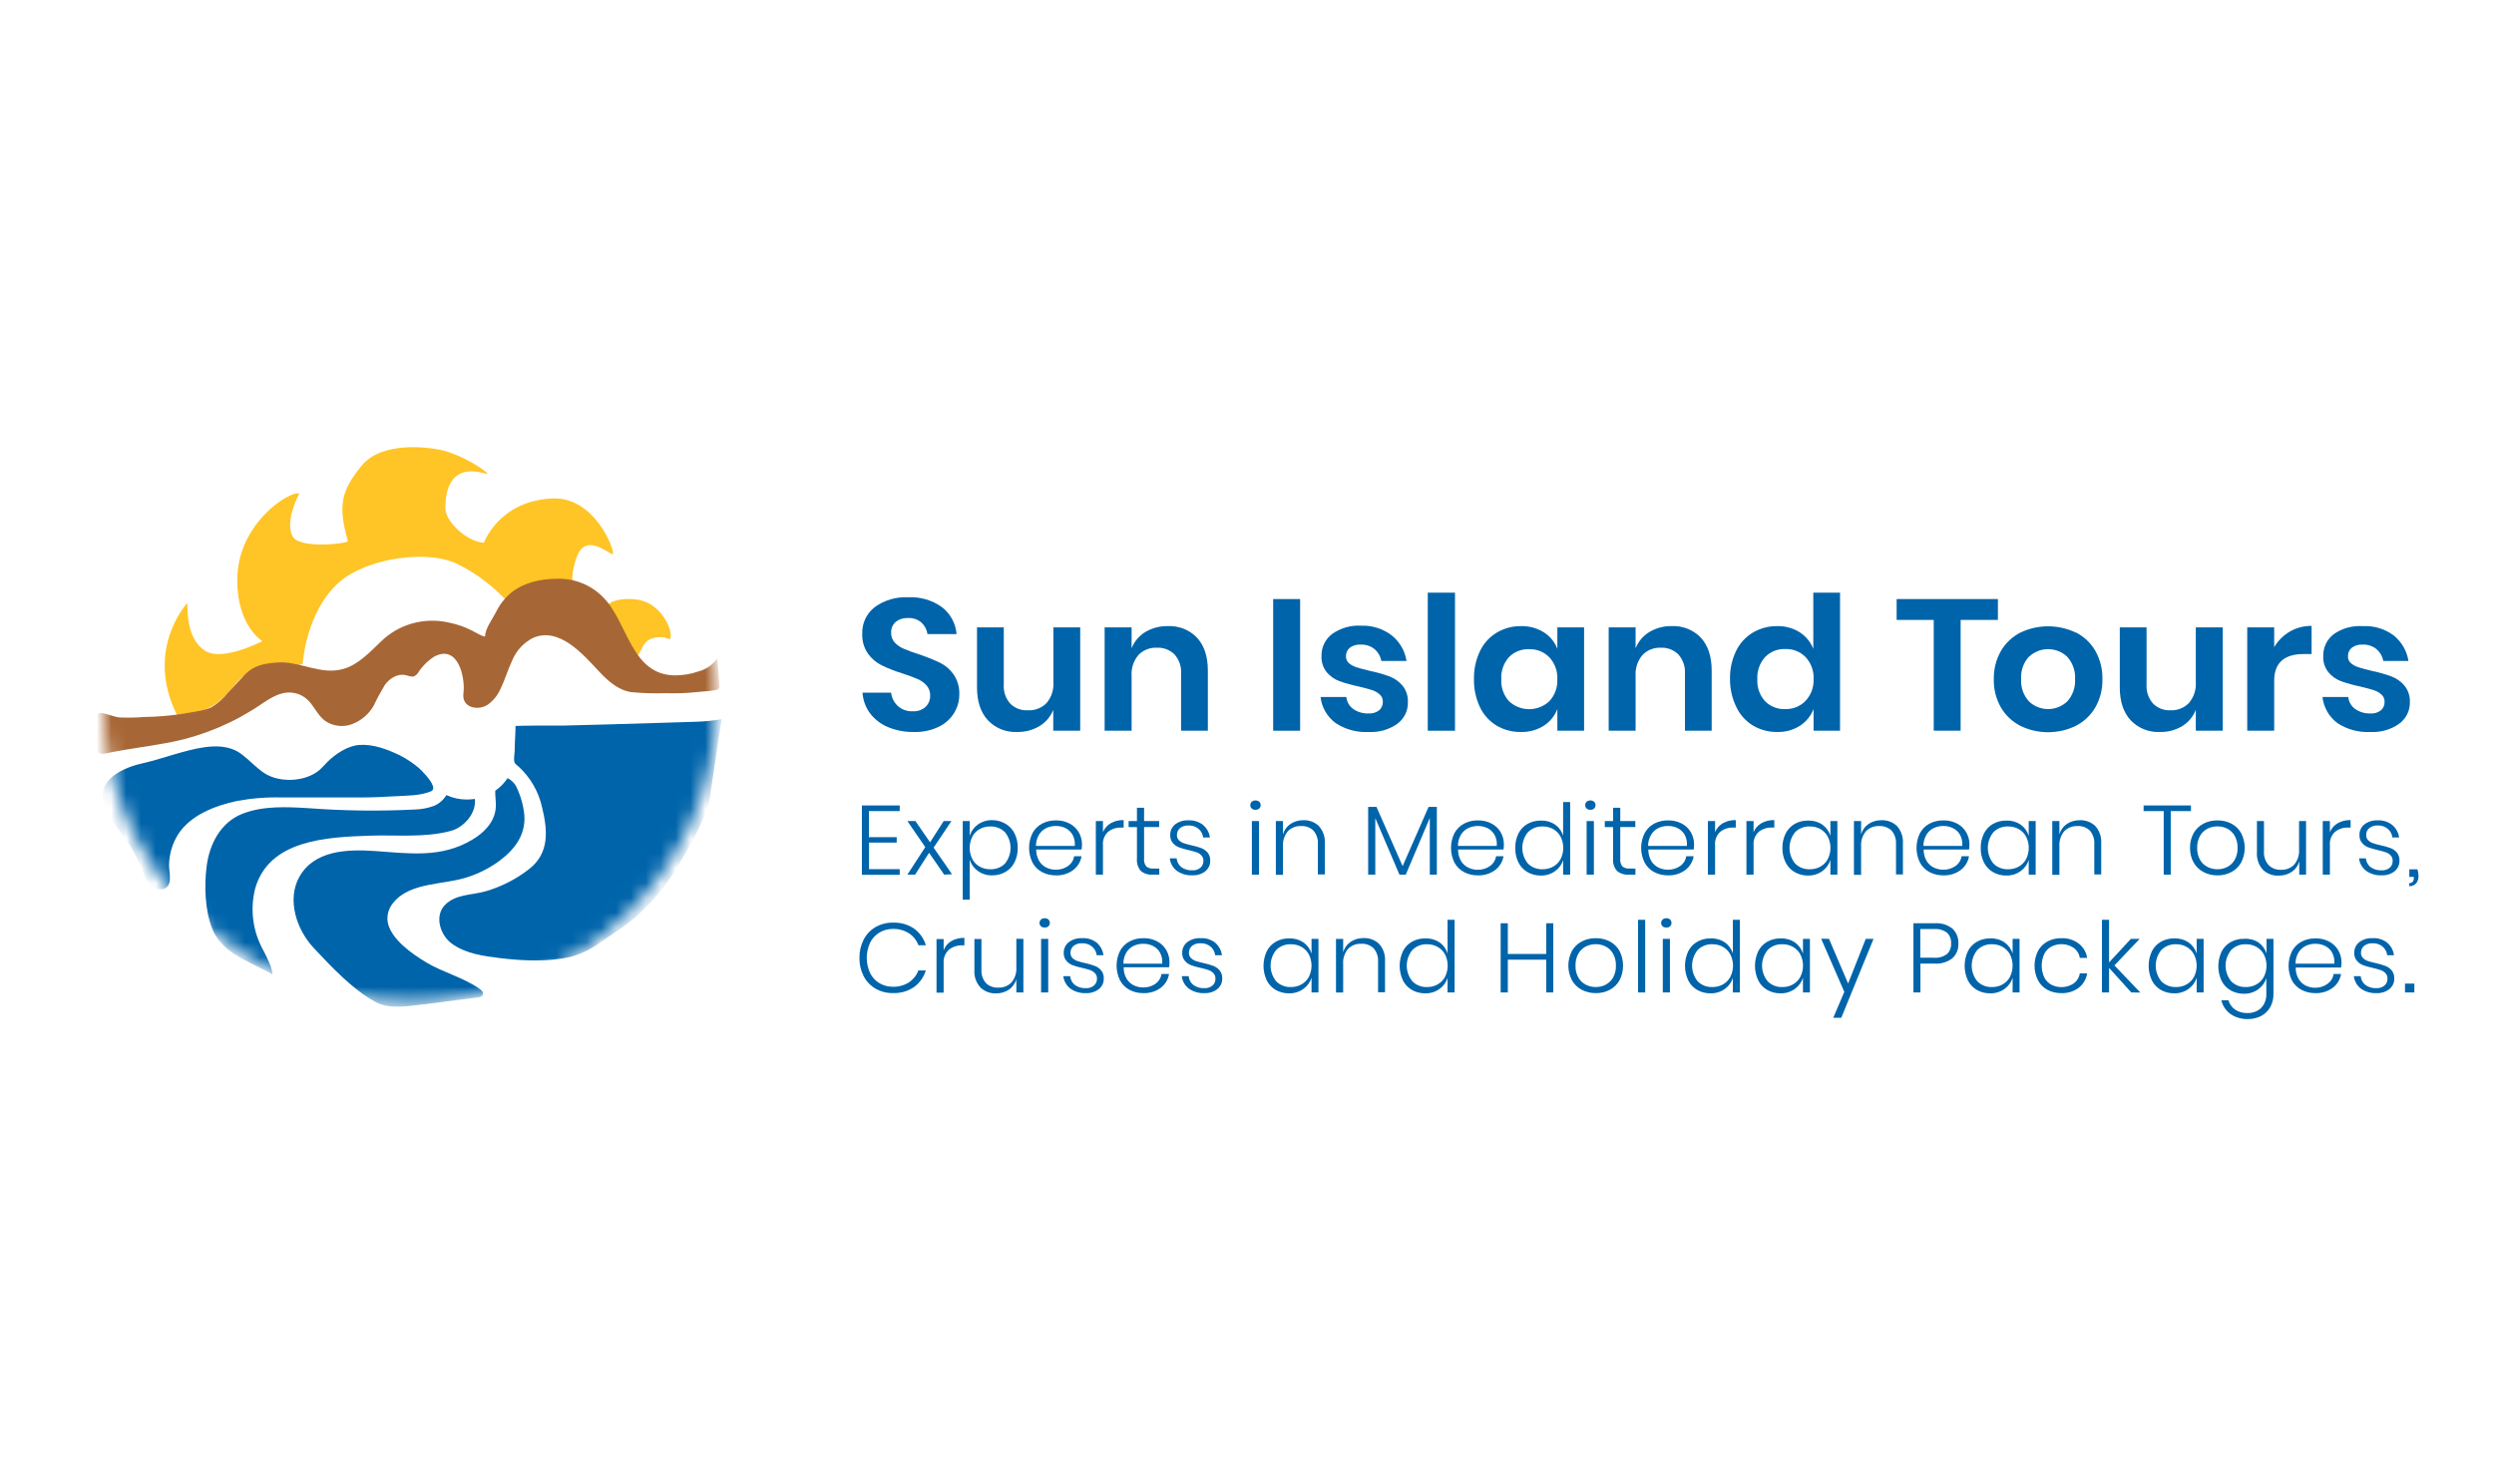
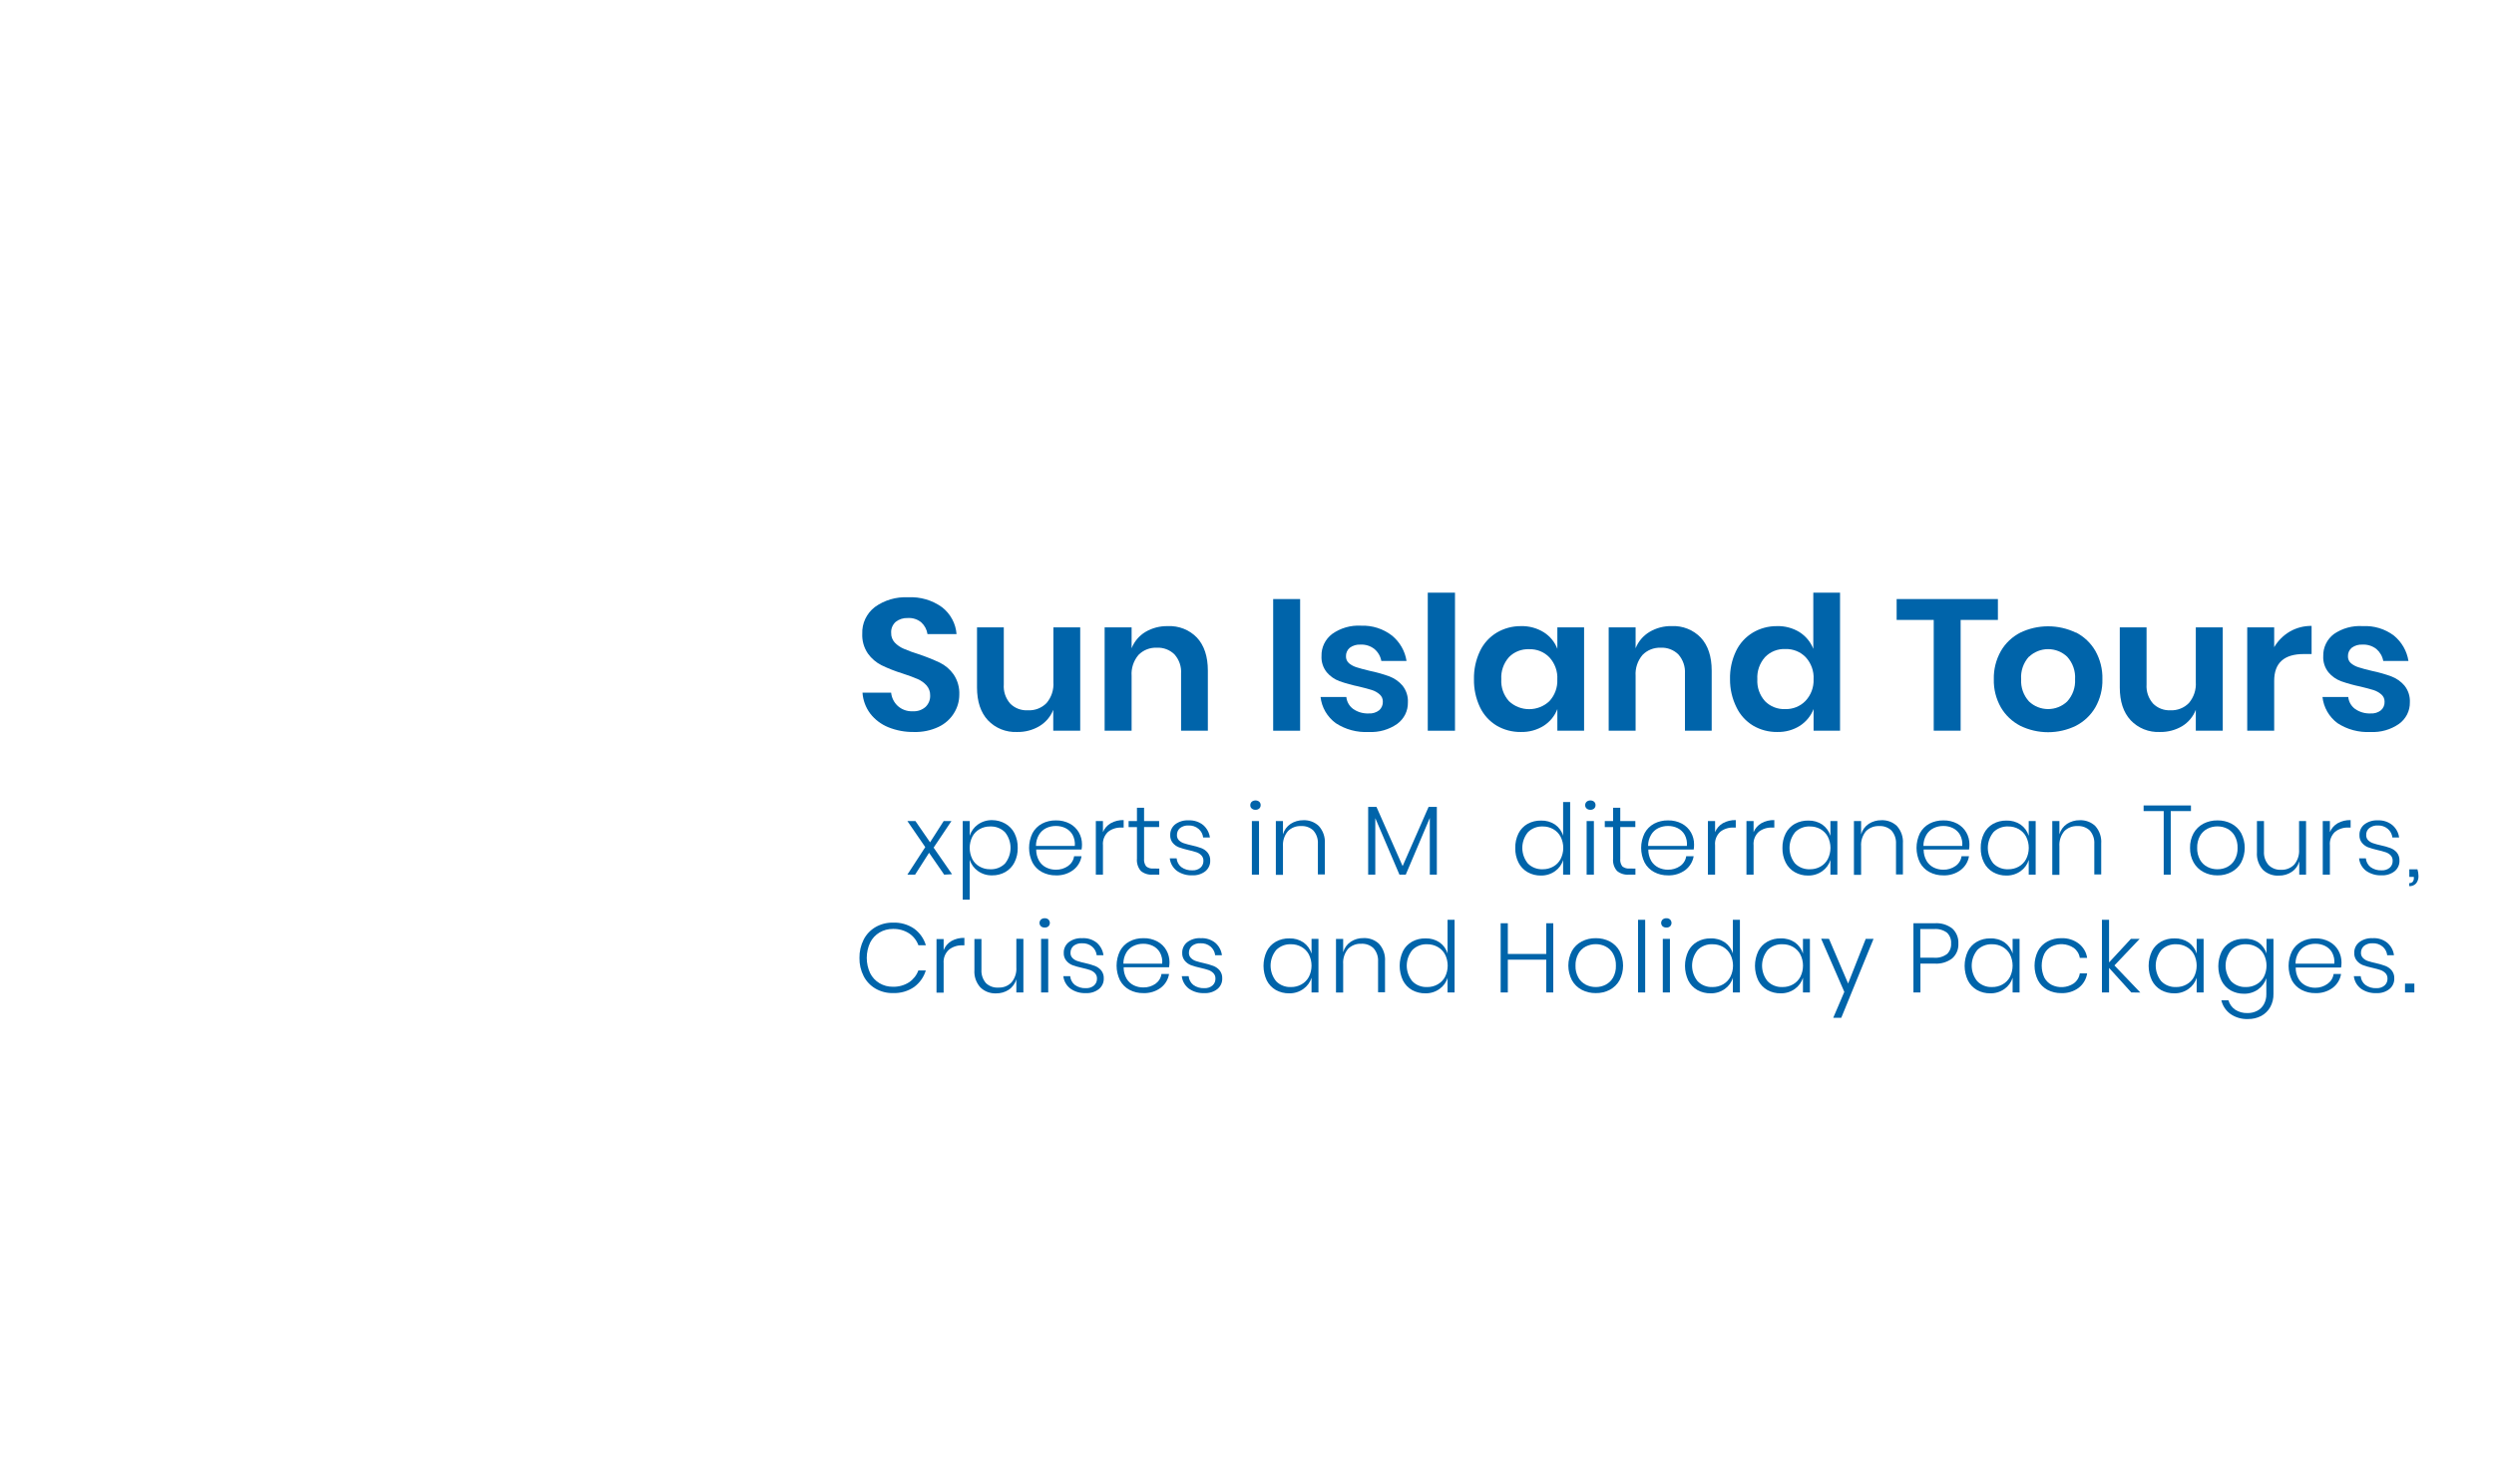
<svg xmlns="http://www.w3.org/2000/svg" width="168" height="100" viewBox="0 0 168 100" fill="none">
  <mask id="mask0_15193_47391" style="mask-type:luminance" maskUnits="userSpaceOnUse" x="6" y="27" width="43" height="41">
-     <path d="M27.609 67.55C39.021 67.55 48.272 58.518 48.272 47.377C48.272 36.236 39.021 27.204 27.609 27.204C16.197 27.204 6.946 36.236 6.946 47.377C6.946 58.518 16.197 67.55 27.609 67.55Z" fill="white" />
-   </mask>
+     </mask>
  <g mask="url(#mask0_15193_47391)">
    <path d="M48.611 48.458L47.789 53.911C47.391 55.473 46.449 57.046 45.621 58.422C44.788 59.817 43.716 61.061 42.45 62.099C41.839 62.592 41.157 62.995 40.512 63.449C39.894 63.916 39.19 64.265 38.439 64.476C36.91 64.819 35.259 64.747 33.715 64.562C32.596 64.425 31.361 64.264 30.431 63.58C29.661 63.016 29.245 61.741 29.966 60.986C30.688 60.231 31.801 60.326 32.736 60.049C33.795 59.737 34.782 59.231 35.644 58.556C37.029 57.476 36.892 55.929 36.51 54.377C36.278 53.337 35.73 52.389 34.938 51.658C34.761 51.505 34.654 51.467 34.632 51.237C34.611 51.007 34.675 50.741 34.672 50.505C34.672 50.055 34.727 49.365 34.727 48.914C34.727 48.914 35.791 48.888 36.115 48.891C36.727 48.891 37.338 48.891 37.922 48.891L41.022 48.81L44.997 48.691L46.942 48.631C47.502 48.614 48.06 48.556 48.611 48.458Z" fill="#0064AA" />
    <path d="M33.608 58.031C33.007 58.466 32.344 58.811 31.639 59.055C30.015 59.652 27.64 59.377 26.478 60.846C26.326 61.027 26.216 61.239 26.154 61.465C26.093 61.691 26.081 61.928 26.12 62.159C26.355 63.3 27.765 64.281 28.71 64.846C29.829 65.517 31.156 65.843 32.235 66.583C32.296 66.625 32.357 66.673 32.415 66.72C32.475 66.763 32.515 66.827 32.528 66.898C32.54 66.969 32.524 67.043 32.483 67.102C32.405 67.169 32.305 67.207 32.201 67.21L28.422 67.688C27.45 67.807 26.206 68.01 25.307 67.52C23.747 66.679 22.313 65.132 21.121 63.861C19.977 62.64 19.308 60.616 20.164 59.084C21.164 57.294 23.384 57.216 25.233 57.341C27.563 57.502 29.713 57.84 31.822 56.574C32.629 56.093 33.324 55.38 33.397 54.416C33.424 54.046 33.348 53.658 33.36 53.282C33.689 53.053 33.97 52.765 34.189 52.434C34.461 52.562 34.678 52.781 34.8 53.052C35.08 53.64 35.256 54.271 35.32 54.917C35.421 56.264 34.663 57.252 33.608 58.031Z" fill="#0064AA" />
    <path d="M30.361 55.989C28.627 56.458 26.692 56.249 24.912 56.308C22.002 56.407 18.103 56.586 17.183 59.891C16.848 61.235 17.016 62.653 17.657 63.888C17.877 64.285 18.07 64.696 18.238 65.117C18.298 65.29 18.338 65.468 18.357 65.649L16.406 64.655C15.489 64.174 14.679 63.544 14.29 62.565C13.804 61.329 13.755 59.691 13.918 58.386C14.101 56.894 14.859 55.401 16.336 54.831C17.724 54.285 19.317 54.368 20.779 54.455C23.156 54.635 25.543 54.666 27.924 54.547C28.372 54.537 28.816 54.453 29.236 54.3C29.538 54.174 29.798 53.967 29.985 53.703L30.067 53.574C30.499 53.773 30.972 53.875 31.449 53.873C31.631 53.872 31.811 53.858 31.99 53.831C32.094 54.798 31.257 55.75 30.361 55.989Z" fill="#0064AA" />
    <path d="M29.159 52.956C29.214 53.126 29.187 53.255 29.019 53.326C28.257 53.625 27.49 53.601 26.695 53.649C25.9 53.697 25.041 53.735 24.203 53.735H19.03C18.005 53.705 16.98 53.783 15.972 53.968C14.443 54.297 12.841 54.923 11.997 56.219C11.604 56.849 11.393 57.571 11.386 58.309C11.386 58.792 11.692 59.777 10.936 59.917C10.769 59.935 10.599 59.91 10.445 59.843C10.291 59.777 10.158 59.672 10.059 59.538C9.866 59.27 9.715 58.976 9.613 58.664C9.259 57.794 8.794 56.973 8.227 56.219C7.509 55.261 6.258 53.714 7.356 52.538C7.894 51.965 8.793 51.613 9.548 51.446C10.484 51.237 11.383 50.92 12.3 50.673C13.566 50.329 15.153 49.965 16.275 50.819C16.804 51.222 17.241 51.714 17.804 52.093C18.822 52.762 20.555 52.691 21.506 51.897C21.705 51.726 21.87 51.523 22.057 51.338C22.589 50.807 23.414 50.252 24.197 50.195C25.151 50.129 26.102 50.493 26.949 50.903C27.409 51.139 27.838 51.428 28.23 51.762C28.367 51.888 29.025 52.523 29.159 52.956Z" fill="#0064AA" />
    <path d="M11.915 48.159C9.775 43.861 12.48 40.774 12.594 40.664C12.707 40.553 12.361 42.947 13.835 43.861C15.018 44.592 17.675 43.201 17.675 43.201C17.675 43.201 15.981 42.189 15.981 39.108C15.981 35.141 19.702 32.98 20.158 33.267C20.158 33.267 19.161 35.058 19.705 36.132C20.158 37.028 23.475 36.613 23.433 36.464C22.754 34.04 22.986 33.076 24.35 31.389C25.713 29.703 28.853 30.153 29.547 30.288C31.241 30.619 33.048 31.941 32.822 31.941C32.663 31.941 30 30.795 30 34.255C30 35.15 31.458 36.508 32.596 36.571C32.596 36.571 33.614 33.735 37.225 33.586C40.047 33.476 41.401 37.004 41.288 37.332C41.239 37.482 40.01 36.314 39.258 36.894C38.717 37.308 38.466 38.983 38.579 39.096C38.693 39.21 34.177 40.529 34.063 40.419C33.19 39.48 32.155 38.697 31.006 38.105C28.967 36.947 24.72 37.598 22.876 39.207C20.592 41.198 20.393 44.717 20.393 44.717C19.112 45.314 18.479 44.389 17.006 45.159C15.608 45.891 15.55 47.046 13.844 47.804C13.202 48.099 12.184 48.684 11.915 48.159Z" fill="#FFC425" />
    <path d="M40.836 40.873C41.218 40.294 42.499 40.305 43.092 40.431C44.667 40.765 45.413 42.676 45.126 43.079C44.914 42.98 44.682 42.929 44.448 42.929C44.214 42.929 43.983 42.98 43.771 43.079C43.141 43.431 43.233 44.081 42.854 44.18C42.083 44.383 40.111 41.938 40.836 40.873Z" fill="#FFC425" />
    <path d="M7.298 50.732C8.732 50.434 10.197 50.273 11.637 49.983C13.778 49.538 15.806 48.676 17.599 47.449C18.143 47.088 18.718 46.703 19.375 46.664C19.846 46.638 20.309 46.794 20.662 47.099C21.136 47.511 21.363 48.15 21.855 48.541C22.117 48.734 22.426 48.858 22.751 48.902C23.076 48.946 23.407 48.91 23.714 48.795C24.329 48.56 24.843 48.125 25.166 47.562C25.394 47.08 25.648 46.61 25.924 46.153C26.23 45.72 26.774 45.374 27.306 45.487C27.511 45.532 27.728 45.643 27.918 45.559C28.013 45.507 28.094 45.434 28.153 45.344C28.433 44.907 28.805 44.532 29.245 44.246C30.859 43.383 31.355 45.643 31.217 46.726C31.092 47.708 32.232 47.92 32.883 47.464C33.244 47.194 33.529 46.838 33.709 46.431C34.014 45.81 34.204 45.135 34.501 44.508C34.764 43.86 35.253 43.323 35.883 42.992C37.668 42.189 39.307 44.129 40.356 45.246C40.931 45.864 41.646 46.514 42.527 46.637C43.301 46.71 44.079 46.733 44.856 46.706C45.571 46.731 46.286 46.705 46.997 46.628C47.303 46.586 48.22 46.565 48.397 46.428C48.427 46.395 48.448 46.355 48.459 46.313C48.47 46.27 48.471 46.226 48.461 46.183C48.415 45.586 48.388 44.968 48.315 44.365C48.013 44.798 47.561 45.11 47.043 45.243C46.536 45.419 46.002 45.509 45.465 45.508C42.469 45.473 42.31 41.891 40.594 40.21C40.199 39.812 39.722 39.499 39.196 39.29C38.67 39.081 38.105 38.982 37.537 38.998C36.451 38.998 35.299 39.24 34.43 39.938C33.993 40.304 33.642 40.757 33.4 41.267C33.177 41.703 32.681 42.362 32.681 42.858C32.681 42.998 31.896 42.541 31.795 42.49C31.314 42.243 30.799 42.063 30.266 41.956C29.448 41.763 28.592 41.78 27.782 42.005C26.973 42.231 26.237 42.657 25.646 43.243C24.9 43.95 24.172 44.753 23.179 45.058C21.604 45.541 20.189 44.508 18.623 44.643C17.767 44.714 17.094 44.834 16.483 45.47C16.11 45.87 15.74 46.27 15.367 46.664C15.056 47.061 14.672 47.399 14.236 47.661C13.682 47.914 12.933 47.98 12.334 48.093C11.466 48.227 10.589 48.3 9.71 48.311C9.171 48.354 8.63 48.365 8.09 48.344C7.613 48.308 7.173 48.046 6.729 48.046C6.693 48.043 6.658 48.052 6.628 48.073C6.612 48.09 6.6 48.11 6.593 48.132C6.585 48.154 6.583 48.178 6.586 48.201L6.491 50.353C6.482 50.428 6.49 50.503 6.512 50.574C6.589 50.774 6.861 50.822 7.072 50.777L7.298 50.732Z" fill="#A76635" />
  </g>
  <path d="M64.256 48.061C64.01 48.456 63.652 48.774 63.226 48.977C62.709 49.221 62.14 49.34 61.566 49.323C60.975 49.333 60.388 49.224 59.841 49.004C59.356 48.807 58.934 48.488 58.618 48.079C58.312 47.667 58.132 47.18 58.099 46.673H60.028C60.062 47.014 60.221 47.331 60.474 47.568C60.61 47.69 60.769 47.785 60.942 47.846C61.115 47.908 61.299 47.935 61.483 47.926C61.641 47.936 61.799 47.915 61.949 47.864C62.098 47.812 62.235 47.732 62.352 47.628C62.453 47.528 62.532 47.409 62.585 47.278C62.638 47.147 62.662 47.007 62.657 46.867C62.666 46.617 62.579 46.373 62.413 46.183C62.244 45.997 62.035 45.849 61.801 45.75C61.554 45.64 61.208 45.514 60.771 45.371C60.294 45.224 59.83 45.042 59.383 44.825C59.016 44.64 58.701 44.37 58.465 44.04C58.195 43.643 58.061 43.173 58.083 42.697C58.07 42.354 58.14 42.014 58.286 41.703C58.433 41.392 58.652 41.118 58.927 40.906C59.571 40.439 60.361 40.206 61.162 40.246C61.985 40.2 62.799 40.438 63.461 40.917C63.742 41.137 63.974 41.411 64.141 41.723C64.309 42.034 64.408 42.376 64.434 42.726H62.477C62.435 42.426 62.289 42.15 62.064 41.941C61.811 41.728 61.481 41.621 61.147 41.643C60.854 41.631 60.566 41.722 60.337 41.9C60.232 41.994 60.15 42.111 60.097 42.24C60.044 42.37 60.021 42.51 60.031 42.649C60.022 42.886 60.108 43.117 60.269 43.294C60.44 43.475 60.649 43.618 60.881 43.715C61.206 43.855 61.538 43.976 61.878 44.079C62.362 44.241 62.837 44.431 63.299 44.646C63.674 44.828 63.994 45.101 64.232 45.437C64.508 45.846 64.644 46.33 64.62 46.819C64.618 47.258 64.492 47.687 64.256 48.061Z" fill="#0064AA" />
  <path d="M72.765 42.273V49.237H70.949V47.828C70.771 48.285 70.443 48.672 70.017 48.929C69.565 49.197 69.044 49.334 68.516 49.323C68.148 49.34 67.781 49.277 67.441 49.141C67.101 49.004 66.796 48.796 66.546 48.532C66.057 48.003 65.813 47.266 65.813 46.32V42.273H67.617V46.12C67.582 46.588 67.737 47.05 68.048 47.407C68.201 47.562 68.386 47.683 68.591 47.761C68.797 47.839 69.017 47.873 69.237 47.861C69.47 47.873 69.703 47.836 69.919 47.753C70.136 47.669 70.332 47.541 70.494 47.377C70.828 46.983 70.994 46.479 70.958 45.968V42.273H72.765Z" fill="#0064AA" />
  <path d="M80.629 42.965C81.119 43.493 81.363 44.234 81.363 45.189V49.237H79.559V45.389C79.592 44.921 79.435 44.459 79.122 44.102C78.968 43.947 78.781 43.826 78.575 43.747C78.369 43.668 78.148 43.632 77.927 43.643C77.696 43.633 77.467 43.672 77.253 43.756C77.039 43.841 76.847 43.969 76.688 44.132C76.356 44.528 76.191 45.031 76.227 45.541V49.237H74.41V42.273H76.227V43.682C76.405 43.224 76.733 42.837 77.159 42.58C77.611 42.313 78.132 42.178 78.66 42.189C79.027 42.171 79.392 42.231 79.733 42.365C80.073 42.499 80.379 42.704 80.629 42.965Z" fill="#0064AA" />
  <path d="M87.579 40.365V49.237H85.763V40.365H87.579Z" fill="#0064AA" />
  <path d="M93.77 42.828C94.297 43.263 94.644 43.87 94.746 44.535H93.049C92.993 44.224 92.829 43.94 92.584 43.732C92.32 43.523 91.986 43.417 91.646 43.434C91.387 43.419 91.131 43.494 90.924 43.646C90.839 43.717 90.772 43.806 90.728 43.907C90.683 44.007 90.662 44.116 90.667 44.225C90.664 44.312 90.681 44.4 90.716 44.48C90.752 44.56 90.805 44.632 90.872 44.691C91.023 44.815 91.199 44.909 91.389 44.965C91.594 45.034 91.89 45.111 92.275 45.204C92.725 45.296 93.166 45.421 93.596 45.577C93.936 45.707 94.237 45.918 94.471 46.192C94.73 46.515 94.86 46.919 94.838 47.329C94.844 47.608 94.783 47.885 94.659 48.136C94.534 48.387 94.35 48.606 94.122 48.774C93.565 49.166 92.888 49.359 92.202 49.323C91.413 49.366 90.632 49.156 89.976 48.726C89.692 48.516 89.455 48.252 89.279 47.949C89.104 47.646 88.993 47.311 88.955 46.965H90.692C90.707 47.124 90.756 47.279 90.836 47.418C90.916 47.557 91.025 47.679 91.156 47.774C91.46 47.984 91.827 48.089 92.199 48.073C92.455 48.09 92.709 48.012 92.908 47.855C92.988 47.782 93.052 47.693 93.093 47.594C93.135 47.495 93.154 47.389 93.15 47.282C93.153 47.19 93.136 47.099 93.1 47.014C93.063 46.93 93.008 46.854 92.939 46.792C92.786 46.657 92.606 46.555 92.41 46.494C92.202 46.428 91.902 46.347 91.517 46.255C91.078 46.164 90.646 46.045 90.224 45.897C89.892 45.773 89.599 45.567 89.374 45.3C89.122 44.986 88.996 44.593 89.019 44.195C89.012 43.913 89.072 43.633 89.195 43.377C89.318 43.122 89.501 42.898 89.728 42.723C90.293 42.318 90.986 42.118 91.685 42.159C92.44 42.131 93.18 42.369 93.77 42.828Z" fill="#0064AA" />
  <path d="M98.011 39.935V49.237H96.177V39.935H98.011Z" fill="#0064AA" />
  <path d="M103.989 42.601C104.411 42.867 104.733 43.26 104.906 43.72V42.273H106.707V49.237H104.906V47.777C104.732 48.239 104.41 48.633 103.989 48.903C103.529 49.192 102.991 49.338 102.445 49.323C101.873 49.331 101.311 49.183 100.821 48.897C100.33 48.6 99.939 48.169 99.696 47.658C99.416 47.067 99.277 46.422 99.289 45.771C99.274 45.114 99.413 44.463 99.696 43.867C99.939 43.355 100.33 42.925 100.821 42.628C101.31 42.337 101.872 42.185 102.445 42.189C102.99 42.173 103.528 42.316 103.989 42.601ZM101.647 44.279C101.282 44.691 101.096 45.227 101.13 45.771C101.097 46.31 101.283 46.84 101.647 47.246C102.011 47.592 102.499 47.785 103.007 47.785C103.515 47.785 104.004 47.592 104.368 47.246C104.737 46.846 104.929 46.321 104.903 45.783C104.919 45.512 104.88 45.241 104.788 44.985C104.696 44.728 104.553 44.493 104.368 44.291C104.194 44.111 103.983 43.97 103.749 43.875C103.515 43.781 103.263 43.737 103.01 43.744C102.757 43.733 102.504 43.775 102.269 43.867C102.034 43.959 101.822 44.099 101.647 44.279Z" fill="#0064AA" />
  <path d="M114.568 42.965C115.057 43.493 115.302 44.234 115.302 45.189V49.237H113.501V45.389C113.53 44.921 113.374 44.46 113.063 44.102C112.908 43.947 112.721 43.826 112.515 43.747C112.308 43.667 112.087 43.632 111.865 43.643C111.637 43.635 111.41 43.675 111.199 43.759C110.988 43.843 110.798 43.971 110.642 44.132C110.309 44.527 110.143 45.031 110.177 45.541V49.237H108.364V42.273H110.177V43.682C110.357 43.224 110.686 42.837 111.113 42.58C111.564 42.312 112.083 42.176 112.611 42.186C112.975 42.17 113.339 42.231 113.677 42.366C114.015 42.5 114.319 42.705 114.568 42.965Z" fill="#0064AA" />
  <path d="M121.23 42.601C121.648 42.871 121.969 43.263 122.147 43.72V39.935H123.948V49.237H122.166V47.777C121.987 48.236 121.666 48.629 121.248 48.903C120.794 49.19 120.261 49.337 119.72 49.323C119.148 49.331 118.586 49.183 118.096 48.897C117.605 48.6 117.213 48.169 116.971 47.658C116.68 47.07 116.531 46.424 116.537 45.771C116.52 45.114 116.659 44.462 116.943 43.867C117.187 43.356 117.578 42.925 118.069 42.628C118.557 42.337 119.12 42.185 119.692 42.189C120.236 42.172 120.772 42.316 121.23 42.601ZM118.894 44.279C118.529 44.691 118.344 45.227 118.377 45.771C118.345 46.31 118.53 46.84 118.894 47.246C119.069 47.425 119.282 47.565 119.517 47.657C119.752 47.749 120.005 47.791 120.258 47.78C120.511 47.787 120.762 47.742 120.996 47.648C121.23 47.554 121.441 47.413 121.615 47.234C121.99 46.837 122.188 46.311 122.166 45.771C122.182 45.5 122.143 45.229 122.051 44.973C121.959 44.717 121.816 44.481 121.631 44.279C121.456 44.1 121.245 43.958 121.011 43.864C120.778 43.77 120.526 43.725 120.273 43.732C120.016 43.72 119.76 43.763 119.522 43.857C119.284 43.952 119.07 44.095 118.894 44.279Z" fill="#0064AA" />
  <path d="M134.582 40.365V41.771H132.072V49.234H130.259V41.771H127.761V40.365H134.582Z" fill="#0064AA" />
  <path d="M139.835 42.613C140.384 42.895 140.838 43.325 141.144 43.852C141.475 44.438 141.64 45.101 141.621 45.771C141.638 46.433 141.473 47.088 141.144 47.667C140.837 48.193 140.383 48.622 139.835 48.906C139.254 49.19 138.613 49.338 137.962 49.338C137.312 49.338 136.671 49.19 136.09 48.906C135.543 48.622 135.09 48.192 134.784 47.667C134.455 47.088 134.29 46.433 134.307 45.771C134.29 45.106 134.455 44.449 134.784 43.867C135.088 43.34 135.541 42.91 136.09 42.628C136.672 42.347 137.313 42.201 137.962 42.201C138.612 42.201 139.253 42.347 139.835 42.628V42.613ZM136.677 44.24C136.489 44.448 136.345 44.691 136.254 44.953C136.164 45.217 136.127 45.494 136.148 45.771C136.115 46.317 136.305 46.854 136.677 47.264C137.02 47.594 137.482 47.779 137.964 47.779C138.445 47.779 138.908 47.594 139.251 47.264C139.622 46.854 139.812 46.317 139.78 45.771C139.798 45.497 139.761 45.222 139.67 44.962C139.579 44.701 139.437 44.461 139.251 44.255C138.908 43.925 138.445 43.74 137.964 43.74C137.482 43.74 137.02 43.925 136.677 44.255V44.24Z" fill="#0064AA" />
  <path d="M149.729 42.273V49.237H147.913V47.828C147.738 48.283 147.416 48.67 146.996 48.929C146.544 49.197 146.023 49.334 145.494 49.323C145.127 49.34 144.76 49.277 144.42 49.141C144.08 49.004 143.775 48.796 143.525 48.532C143.036 48.003 142.792 47.266 142.792 46.32V42.273H144.596V46.12C144.563 46.589 144.72 47.051 145.033 47.407C145.183 47.559 145.365 47.678 145.567 47.757C145.768 47.835 145.984 47.87 146.201 47.861C146.432 47.871 146.664 47.833 146.879 47.748C147.094 47.664 147.288 47.535 147.448 47.371C147.781 46.976 147.947 46.472 147.913 45.962V42.273H149.729Z" fill="#0064AA" />
  <path d="M154.245 42.556C154.689 42.3 155.197 42.168 155.713 42.174V44.07H155.187C153.856 44.07 153.191 44.674 153.193 45.882V49.237H151.377V42.273H153.193V43.607C153.447 43.175 153.809 42.813 154.245 42.556Z" fill="#0064AA" />
  <path d="M161.259 42.828C161.787 43.262 162.134 43.869 162.237 44.535H160.54C160.485 44.224 160.322 43.941 160.079 43.732C159.814 43.524 159.48 43.417 159.14 43.434C158.881 43.419 158.626 43.494 158.419 43.646C158.334 43.717 158.267 43.806 158.222 43.907C158.178 44.007 158.157 44.116 158.162 44.225C158.159 44.312 158.176 44.4 158.211 44.48C158.246 44.56 158.3 44.632 158.367 44.691C158.518 44.815 158.694 44.909 158.883 44.965C159.088 45.034 159.385 45.111 159.77 45.204C160.218 45.296 160.659 45.42 161.088 45.577C161.429 45.707 161.731 45.918 161.965 46.192C162.224 46.515 162.355 46.919 162.332 47.329C162.337 47.609 162.274 47.885 162.148 48.136C162.022 48.386 161.837 48.604 161.608 48.771C161.05 49.164 160.371 49.359 159.684 49.323C158.895 49.365 158.113 49.156 157.455 48.726C157.174 48.515 156.939 48.249 156.766 47.947C156.593 47.644 156.484 47.31 156.446 46.965H158.183C158.198 47.124 158.247 47.279 158.327 47.418C158.408 47.557 158.517 47.679 158.648 47.774C158.952 47.984 159.319 48.089 159.69 48.073C159.941 48.089 160.189 48.014 160.385 47.861C160.466 47.788 160.53 47.7 160.572 47.601C160.614 47.502 160.634 47.395 160.629 47.288C160.632 47.196 160.615 47.105 160.579 47.02C160.542 46.936 160.488 46.86 160.418 46.798C160.265 46.664 160.085 46.562 159.889 46.499C159.678 46.434 159.382 46.353 158.996 46.261C158.557 46.17 158.125 46.051 157.703 45.903C157.371 45.78 157.078 45.574 156.853 45.306C156.601 44.992 156.475 44.599 156.498 44.201C156.491 43.919 156.551 43.639 156.674 43.384C156.796 43.128 156.978 42.904 157.205 42.729C157.773 42.333 158.465 42.142 159.162 42.189C159.917 42.149 160.661 42.376 161.259 42.828Z" fill="#0064AA" />
-   <path d="M58.533 54.652V56.41H60.404V56.774H58.539V58.565H60.606V58.947H58.059V54.273H60.606V54.652H58.533Z" fill="#0064AA" />
  <path d="M63.602 58.935L62.584 57.461L61.642 58.935H61.122L62.327 57.079L61.122 55.323H61.664L62.651 56.756L63.568 55.323H64.091L62.89 57.114L64.131 58.906L63.602 58.935Z" fill="#0064AA" />
  <path d="M67.724 55.5C67.987 55.651 68.2 55.874 68.335 56.141C68.488 56.449 68.564 56.788 68.555 57.129C68.564 57.469 68.488 57.806 68.335 58.111C68.2 58.38 67.987 58.604 67.724 58.756C67.452 58.91 67.142 58.989 66.828 58.983C66.483 58.991 66.145 58.886 65.868 58.685C65.607 58.499 65.416 58.234 65.323 57.932V60.619H64.85V55.323H65.323V56.315C65.416 56.012 65.607 55.747 65.868 55.559C66.145 55.36 66.483 55.255 66.828 55.261C67.143 55.261 67.452 55.343 67.724 55.5ZM65.99 55.867C65.779 55.986 65.608 56.162 65.498 56.374C65.381 56.61 65.32 56.869 65.32 57.131C65.32 57.393 65.381 57.652 65.498 57.888C65.607 58.1 65.778 58.276 65.99 58.392C66.204 58.513 66.448 58.575 66.696 58.571C66.882 58.58 67.067 58.55 67.24 58.484C67.413 58.417 67.569 58.316 67.699 58.186C67.941 57.885 68.072 57.514 68.072 57.131C68.072 56.748 67.941 56.377 67.699 56.076C67.569 55.946 67.413 55.844 67.24 55.777C67.067 55.71 66.882 55.68 66.696 55.688C66.448 55.684 66.204 55.746 65.99 55.867Z" fill="#0064AA" />
  <path d="M71.946 58.353C72.056 58.276 72.149 58.178 72.219 58.064C72.289 57.951 72.334 57.825 72.353 57.694H72.854C72.795 58.063 72.594 58.396 72.291 58.625C71.958 58.873 71.546 58.999 71.127 58.983C70.799 58.989 70.476 58.912 70.188 58.759C69.915 58.612 69.693 58.39 69.549 58.12C69.398 57.811 69.32 57.473 69.32 57.131C69.32 56.788 69.398 56.45 69.549 56.141C69.693 55.871 69.915 55.648 70.188 55.499C70.477 55.349 70.8 55.273 71.127 55.279C71.454 55.271 71.778 55.347 72.065 55.499C72.323 55.638 72.535 55.845 72.677 56.096C72.816 56.343 72.887 56.621 72.885 56.903C72.885 57.016 72.876 57.128 72.857 57.24H69.8C69.796 57.507 69.863 57.77 69.995 58.004C70.107 58.198 70.275 58.355 70.478 58.455C70.677 58.553 70.898 58.603 71.121 58.601C71.416 58.608 71.706 58.521 71.946 58.353ZM70.469 55.801C70.267 55.901 70.099 56.057 69.986 56.249C69.853 56.477 69.783 56.735 69.784 56.998H72.402C72.425 56.74 72.373 56.482 72.252 56.252C72.144 56.059 71.978 55.902 71.778 55.801C71.576 55.702 71.353 55.652 71.127 55.655C70.899 55.652 70.673 55.702 70.469 55.801Z" fill="#0064AA" />
  <path d="M74.82 55.47C75.085 55.322 75.387 55.249 75.692 55.258V55.762H75.536C75.215 55.75 74.901 55.85 74.649 56.043C74.523 56.16 74.426 56.303 74.365 56.461C74.304 56.62 74.281 56.79 74.297 56.959V58.935H73.817V55.323H74.297V56.07C74.399 55.819 74.583 55.608 74.82 55.47Z" fill="#0064AA" />
  <path d="M78.092 58.526V58.935H77.651C77.361 58.958 77.074 58.87 76.85 58.688C76.752 58.572 76.678 58.439 76.633 58.295C76.588 58.152 76.572 58.001 76.587 57.852V55.729H76.025V55.323H76.587V54.428H77.067V55.323H78.082V55.726H77.067V57.855C77.047 58.041 77.098 58.228 77.211 58.38C77.281 58.435 77.361 58.476 77.447 58.501C77.533 58.525 77.623 58.533 77.713 58.523L78.092 58.526Z" fill="#0064AA" />
  <path d="M81.045 55.589C81.296 55.806 81.458 56.104 81.501 56.428H81.045C81.021 56.205 80.912 56 80.739 55.852C80.551 55.692 80.307 55.61 80.058 55.622C79.851 55.611 79.648 55.673 79.486 55.798C79.419 55.856 79.366 55.928 79.33 56.009C79.295 56.089 79.278 56.176 79.281 56.264C79.278 56.328 79.288 56.392 79.31 56.453C79.333 56.513 79.368 56.569 79.412 56.616C79.504 56.706 79.616 56.775 79.74 56.816C79.913 56.873 80.09 56.921 80.269 56.959C80.491 57.005 80.71 57.068 80.923 57.147C81.088 57.21 81.233 57.312 81.345 57.446C81.471 57.604 81.534 57.801 81.522 58.001C81.525 58.135 81.497 58.268 81.44 58.389C81.384 58.511 81.3 58.619 81.195 58.706C80.948 58.897 80.638 58.995 80.323 58.98C79.952 58.998 79.584 58.892 79.281 58.682C79.147 58.58 79.034 58.452 78.951 58.307C78.868 58.162 78.816 58.002 78.798 57.837H79.26C79.269 57.949 79.301 58.058 79.353 58.158C79.406 58.258 79.478 58.346 79.565 58.419C79.781 58.578 80.048 58.657 80.317 58.643C80.516 58.656 80.713 58.593 80.865 58.467C80.93 58.408 80.982 58.337 81.016 58.257C81.051 58.177 81.067 58.091 81.064 58.004C81.067 57.936 81.057 57.869 81.033 57.805C81.01 57.742 80.973 57.683 80.926 57.634C80.835 57.538 80.72 57.466 80.593 57.425C80.413 57.365 80.23 57.316 80.045 57.276C79.829 57.227 79.615 57.165 79.406 57.09C79.246 57.026 79.105 56.923 78.997 56.792C78.876 56.641 78.817 56.452 78.828 56.261C78.825 56.125 78.852 55.99 78.909 55.867C78.967 55.743 79.052 55.634 79.159 55.547C79.421 55.351 79.746 55.255 80.076 55.276C80.427 55.261 80.772 55.372 81.045 55.589Z" fill="#0064AA" />
  <path d="M84.32 54.022C84.39 53.963 84.481 53.932 84.573 53.935C84.665 53.932 84.755 53.963 84.824 54.022C84.856 54.052 84.882 54.088 84.898 54.128C84.914 54.168 84.921 54.212 84.919 54.255C84.92 54.297 84.912 54.338 84.896 54.377C84.88 54.415 84.855 54.45 84.824 54.479C84.755 54.538 84.665 54.569 84.573 54.565C84.481 54.569 84.39 54.538 84.32 54.479C84.287 54.451 84.261 54.416 84.244 54.378C84.227 54.339 84.22 54.297 84.222 54.255C84.22 54.211 84.228 54.168 84.245 54.128C84.261 54.088 84.287 54.051 84.32 54.022ZM84.809 55.326V58.935H84.329V55.323L84.809 55.326Z" fill="#0064AA" />
  <path d="M88.839 55.658C88.982 55.818 89.092 56.005 89.161 56.206C89.23 56.408 89.258 56.621 89.242 56.834V58.923H88.775V56.855C88.795 56.529 88.686 56.208 88.469 55.959C88.359 55.855 88.229 55.775 88.086 55.724C87.942 55.672 87.79 55.651 87.637 55.661C87.473 55.653 87.309 55.68 87.157 55.74C87.004 55.8 86.867 55.891 86.754 56.007C86.514 56.295 86.396 56.661 86.423 57.031V58.947H85.943V55.323H86.423V56.219C86.504 55.931 86.687 55.68 86.94 55.511C87.193 55.348 87.49 55.263 87.793 55.267C87.986 55.258 88.178 55.289 88.358 55.356C88.537 55.423 88.701 55.526 88.839 55.658Z" fill="#0064AA" />
  <path d="M96.788 54.371V58.935H96.314V55.114L94.694 58.935H94.269L92.642 55.126V58.935H92.162V54.371H92.722L94.483 58.359L96.232 54.371H96.788Z" fill="#0064AA" />
-   <path d="M100.372 58.353C100.481 58.276 100.574 58.177 100.644 58.064C100.713 57.95 100.759 57.825 100.778 57.694H101.28C101.218 58.062 101.017 58.394 100.717 58.625C100.382 58.871 99.971 58.997 99.552 58.983C99.225 58.99 98.901 58.912 98.614 58.759C98.34 58.612 98.117 58.39 97.972 58.12C97.82 57.811 97.742 57.473 97.742 57.131C97.742 56.788 97.82 56.45 97.972 56.141C98.117 55.871 98.34 55.648 98.614 55.499C98.902 55.349 99.225 55.273 99.552 55.279C99.879 55.271 100.201 55.347 100.488 55.499C100.746 55.637 100.959 55.844 101.099 56.096C101.237 56.344 101.308 56.621 101.304 56.903C101.305 57.016 101.296 57.128 101.277 57.24H98.219C98.212 57.507 98.279 57.771 98.412 58.004C98.524 58.197 98.692 58.354 98.895 58.455C99.094 58.555 99.316 58.607 99.54 58.607C99.838 58.613 100.13 58.524 100.372 58.353ZM98.895 55.801C98.692 55.902 98.523 56.057 98.409 56.249C98.278 56.478 98.21 56.736 98.21 56.998H100.824C100.851 56.74 100.799 56.481 100.674 56.252C100.567 56.058 100.402 55.901 100.2 55.801C99.997 55.705 99.774 55.655 99.548 55.655C99.322 55.655 99.098 55.705 98.895 55.801Z" fill="#0064AA" />
  <path d="M104.756 55.562C105.018 55.748 105.207 56.014 105.294 56.317V54.043H105.768V58.935H105.294V57.944C105.208 58.248 105.018 58.513 104.756 58.697C104.48 58.896 104.143 59.001 103.799 58.995C103.484 59.001 103.173 58.922 102.9 58.768C102.637 58.616 102.424 58.392 102.289 58.123C102.137 57.818 102.062 57.481 102.072 57.141C102.062 56.8 102.137 56.461 102.289 56.153C102.424 55.885 102.636 55.662 102.9 55.511C103.176 55.361 103.487 55.285 103.802 55.291C104.142 55.279 104.476 55.374 104.756 55.562ZM102.922 56.076C102.678 56.376 102.545 56.748 102.545 57.131C102.545 57.514 102.678 57.886 102.922 58.186C103.051 58.315 103.207 58.416 103.38 58.483C103.552 58.549 103.737 58.579 103.922 58.571C104.169 58.574 104.413 58.512 104.628 58.392C104.839 58.274 105.011 58.099 105.123 57.888C105.242 57.652 105.304 57.393 105.304 57.131C105.304 56.868 105.242 56.61 105.123 56.374C105.011 56.163 104.839 55.987 104.628 55.867C104.413 55.746 104.169 55.684 103.922 55.688C103.736 55.68 103.551 55.711 103.379 55.777C103.207 55.844 103.051 55.946 102.922 56.076Z" fill="#0064AA" />
  <path d="M106.878 54.022C106.948 53.963 107.039 53.932 107.132 53.935C107.224 53.932 107.314 53.963 107.383 54.022C107.415 54.052 107.44 54.088 107.456 54.128C107.473 54.168 107.48 54.212 107.477 54.255C107.478 54.297 107.471 54.338 107.454 54.377C107.438 54.415 107.414 54.45 107.383 54.479C107.314 54.538 107.224 54.569 107.132 54.565C107.039 54.569 106.948 54.538 106.878 54.479C106.845 54.451 106.82 54.416 106.803 54.378C106.786 54.339 106.778 54.297 106.78 54.255C106.778 54.211 106.786 54.168 106.803 54.128C106.82 54.088 106.845 54.051 106.878 54.022ZM107.367 55.323V58.935H106.878V55.323H107.367Z" fill="#0064AA" />
  <path d="M110.165 58.526V58.935H109.725C109.436 58.958 109.149 58.869 108.927 58.688C108.827 58.573 108.752 58.44 108.706 58.296C108.661 58.153 108.645 58.001 108.661 57.852V55.729H108.101V55.323H108.661V54.428H109.144V55.323H110.159V55.726H109.144V57.855C109.122 58.041 109.172 58.228 109.284 58.38C109.426 58.49 109.606 58.542 109.786 58.523L110.165 58.526Z" fill="#0064AA" />
  <path d="M113.18 58.353C113.29 58.276 113.382 58.178 113.452 58.064C113.522 57.951 113.568 57.825 113.586 57.694H114.088C114.026 58.062 113.825 58.394 113.525 58.625C113.19 58.871 112.779 58.997 112.36 58.983C112.033 58.989 111.709 58.912 111.422 58.759C111.149 58.612 110.927 58.39 110.783 58.12C110.63 57.812 110.55 57.474 110.55 57.131C110.55 56.788 110.63 56.45 110.783 56.141C110.927 55.871 111.149 55.648 111.422 55.499C111.71 55.349 112.033 55.273 112.36 55.279C112.687 55.271 113.011 55.347 113.299 55.499C113.556 55.638 113.768 55.845 113.91 56.096C114.048 56.344 114.119 56.621 114.115 56.903C114.117 57.015 114.109 57.128 114.091 57.24H111.033C111.03 57.506 111.096 57.77 111.226 58.004C111.34 58.197 111.509 58.354 111.712 58.455C111.911 58.553 112.131 58.603 112.354 58.601C112.649 58.607 112.939 58.52 113.18 58.353ZM111.703 55.801C111.5 55.901 111.332 56.057 111.22 56.249C111.086 56.477 111.017 56.735 111.018 56.998H113.632C113.658 56.741 113.607 56.481 113.485 56.252C113.377 56.059 113.212 55.902 113.011 55.801C112.809 55.702 112.586 55.652 112.36 55.655C112.132 55.652 111.907 55.702 111.703 55.801Z" fill="#0064AA" />
  <path d="M116.051 55.47C116.317 55.323 116.619 55.249 116.925 55.258V55.762H116.769C116.449 55.75 116.134 55.849 115.882 56.043C115.756 56.16 115.659 56.303 115.598 56.461C115.537 56.62 115.514 56.79 115.531 56.959V58.935H115.048V55.323H115.531V56.07C115.632 55.819 115.815 55.609 116.051 55.47Z" fill="#0064AA" />
  <path d="M118.646 55.47C118.912 55.322 119.215 55.248 119.521 55.258V55.762H119.365C119.045 55.75 118.73 55.849 118.478 56.043C118.352 56.159 118.254 56.302 118.193 56.461C118.131 56.62 118.108 56.79 118.124 56.959V58.935H117.644V55.323H118.124V56.07C118.227 55.82 118.411 55.609 118.646 55.47Z" fill="#0064AA" />
  <path d="M122.756 55.562C123.016 55.75 123.207 56.015 123.3 56.317V55.323H123.768V58.935H123.3V57.944C123.208 58.246 123.017 58.511 122.756 58.697C122.478 58.896 122.141 59.001 121.796 58.995C121.481 59.001 121.172 58.922 120.9 58.768C120.635 58.617 120.423 58.392 120.288 58.123C120.135 57.818 120.06 57.481 120.068 57.141C120.06 56.8 120.135 56.461 120.288 56.153C120.424 55.886 120.636 55.663 120.9 55.511C121.18 55.359 121.497 55.283 121.817 55.291C122.151 55.282 122.48 55.377 122.756 55.562ZM120.921 56.076C120.677 56.376 120.545 56.748 120.545 57.131C120.545 57.514 120.677 57.886 120.921 58.186C121.051 58.315 121.207 58.416 121.379 58.483C121.551 58.549 121.736 58.579 121.921 58.571C122.17 58.575 122.415 58.513 122.63 58.392C122.84 58.273 123.011 58.098 123.123 57.888C123.241 57.652 123.303 57.393 123.303 57.131C123.303 56.868 123.241 56.609 123.123 56.374C123.01 56.163 122.84 55.988 122.63 55.867C122.415 55.746 122.17 55.684 121.921 55.688C121.735 55.679 121.55 55.71 121.377 55.777C121.204 55.844 121.048 55.946 120.918 56.076H120.921Z" fill="#0064AA" />
  <path d="M127.782 55.658C128.07 55.983 128.214 56.406 128.183 56.834V58.923H127.718V56.855C127.737 56.529 127.628 56.209 127.412 55.959C127.302 55.855 127.171 55.775 127.027 55.724C126.884 55.672 126.73 55.651 126.578 55.661C126.414 55.654 126.25 55.681 126.097 55.741C125.945 55.8 125.808 55.891 125.694 56.007C125.457 56.296 125.34 56.662 125.367 57.031V58.947H124.884V55.323H125.367V56.219C125.447 55.931 125.629 55.681 125.881 55.511C126.133 55.348 126.43 55.263 126.734 55.267C126.926 55.258 127.119 55.289 127.3 55.356C127.48 55.423 127.644 55.526 127.782 55.658Z" fill="#0064AA" />
  <path d="M131.726 58.353C131.837 58.276 131.929 58.178 131.999 58.064C132.069 57.951 132.115 57.825 132.133 57.694H132.635C132.576 58.063 132.374 58.396 132.072 58.625C131.738 58.873 131.326 58.999 130.907 58.983C130.58 58.989 130.256 58.912 129.968 58.759C129.696 58.612 129.474 58.39 129.329 58.12C129.178 57.811 129.1 57.473 129.1 57.131C129.1 56.788 129.178 56.45 129.329 56.141C129.474 55.871 129.696 55.648 129.968 55.499C130.257 55.349 130.58 55.273 130.907 55.279C131.234 55.271 131.558 55.347 131.846 55.499C132.103 55.638 132.315 55.845 132.457 56.096C132.596 56.343 132.668 56.621 132.665 56.903C132.666 57.016 132.657 57.128 132.638 57.24H129.58C129.576 57.507 129.643 57.77 129.776 58.004C129.888 58.198 130.056 58.355 130.259 58.455C130.458 58.553 130.678 58.603 130.901 58.601C131.196 58.608 131.486 58.521 131.726 58.353ZM130.25 55.801C130.047 55.901 129.879 56.057 129.767 56.249C129.633 56.477 129.563 56.735 129.565 56.998H132.182C132.206 56.74 132.154 56.482 132.032 56.252C131.924 56.059 131.759 55.902 131.558 55.801C131.356 55.702 131.133 55.652 130.907 55.655C130.679 55.652 130.454 55.702 130.25 55.801Z" fill="#0064AA" />
  <path d="M136.114 55.562C136.375 55.749 136.567 56.014 136.658 56.317V55.323H137.126V58.935H136.658V57.944C136.567 58.247 136.376 58.512 136.114 58.697C135.836 58.896 135.499 59.001 135.154 58.995C134.84 59.001 134.53 58.922 134.258 58.768C133.994 58.617 133.781 58.392 133.647 58.123C133.493 57.818 133.418 57.481 133.426 57.141C133.418 56.8 133.494 56.461 133.647 56.153C133.782 55.885 133.994 55.662 134.258 55.511C134.532 55.361 134.843 55.285 135.157 55.291C135.498 55.279 135.833 55.374 136.114 55.562ZM134.279 56.076C134.036 56.376 133.903 56.748 133.903 57.131C133.903 57.514 134.036 57.886 134.279 58.186C134.409 58.315 134.565 58.416 134.737 58.483C134.91 58.549 135.094 58.579 135.279 58.571C135.528 58.575 135.773 58.513 135.989 58.392C136.199 58.273 136.369 58.098 136.481 57.888C136.6 57.652 136.661 57.393 136.661 57.131C136.661 56.868 136.6 56.61 136.481 56.374C136.369 56.163 136.198 55.988 135.989 55.867C135.773 55.746 135.528 55.684 135.279 55.688C135.094 55.679 134.908 55.71 134.735 55.777C134.562 55.844 134.406 55.946 134.276 56.076H134.279Z" fill="#0064AA" />
  <path d="M141.141 55.658C141.284 55.818 141.393 56.005 141.461 56.207C141.53 56.409 141.557 56.622 141.541 56.834V58.923H141.076V56.855C141.096 56.529 140.986 56.209 140.771 55.959C140.661 55.855 140.529 55.775 140.386 55.724C140.242 55.672 140.089 55.651 139.936 55.661C139.772 55.654 139.608 55.681 139.456 55.741C139.303 55.8 139.166 55.891 139.052 56.007C138.815 56.296 138.698 56.662 138.725 57.031V58.947H138.245V55.323H138.725V56.219C138.805 55.931 138.987 55.681 139.239 55.511C139.491 55.348 139.789 55.263 140.092 55.267C140.285 55.258 140.477 55.289 140.658 55.356C140.838 55.423 141.003 55.526 141.141 55.658Z" fill="#0064AA" />
  <path d="M147.586 54.273V54.652H146.225V58.935H145.751V54.652H144.397V54.273H147.586Z" fill="#0064AA" />
  <path d="M150.316 55.499C150.594 55.646 150.821 55.87 150.97 56.141C151.127 56.448 151.209 56.785 151.209 57.128C151.209 57.47 151.127 57.808 150.97 58.114C150.821 58.386 150.593 58.608 150.316 58.756C150.027 58.911 149.701 58.99 149.371 58.983C149.041 58.989 148.714 58.91 148.424 58.756C148.145 58.607 147.916 58.383 147.763 58.111C147.598 57.81 147.516 57.471 147.525 57.129C147.516 56.785 147.598 56.445 147.763 56.141C147.916 55.87 148.145 55.648 148.424 55.499C148.716 55.35 149.042 55.274 149.371 55.279C149.7 55.273 150.025 55.349 150.316 55.499ZM148.696 55.84C148.483 55.95 148.309 56.12 148.194 56.326C148.061 56.574 147.996 56.85 148.005 57.129C147.995 57.408 148.061 57.683 148.194 57.929C148.308 58.136 148.483 58.304 148.696 58.413C148.904 58.519 149.136 58.574 149.371 58.571C149.605 58.574 149.835 58.519 150.041 58.413C150.251 58.302 150.423 58.134 150.536 57.929C150.671 57.684 150.737 57.408 150.726 57.129C150.736 56.85 150.671 56.573 150.536 56.326C150.424 56.12 150.251 55.951 150.041 55.84C149.836 55.736 149.608 55.681 149.378 55.682C149.14 55.679 148.906 55.734 148.696 55.84Z" fill="#0064AA" />
  <path d="M155.34 55.323V58.935H154.881V58.04C154.803 58.33 154.621 58.584 154.367 58.753C154.115 58.918 153.818 59.004 153.514 58.998C153.316 59.011 153.118 58.983 152.932 58.915C152.746 58.848 152.577 58.743 152.435 58.607C152.291 58.447 152.182 58.261 152.113 58.06C152.043 57.859 152.016 57.646 152.031 57.434V55.323H152.505V57.386C152.486 57.712 152.596 58.032 152.811 58.282C152.92 58.392 153.052 58.479 153.198 58.535C153.344 58.591 153.501 58.616 153.658 58.607C153.822 58.614 153.986 58.587 154.139 58.527C154.291 58.466 154.429 58.375 154.542 58.258C154.779 57.97 154.896 57.605 154.869 57.237V55.323H155.34Z" fill="#0064AA" />
  <path d="M157.468 55.47C157.734 55.322 158.036 55.249 158.342 55.258V55.762H158.186C157.866 55.75 157.551 55.849 157.299 56.043C157.173 56.159 157.075 56.302 157.014 56.461C156.952 56.62 156.929 56.79 156.945 56.959V58.935H156.465V55.323H156.945V56.07C157.048 55.82 157.232 55.609 157.468 55.47Z" fill="#0064AA" />
  <path d="M161.146 55.589C161.401 55.803 161.566 56.102 161.608 56.428H161.155C161.13 56.205 161.021 56 160.849 55.852C160.662 55.692 160.419 55.61 160.171 55.622C159.964 55.61 159.761 55.673 159.599 55.798C159.53 55.855 159.475 55.927 159.439 56.007C159.403 56.088 159.387 56.176 159.391 56.264C159.388 56.328 159.398 56.392 159.42 56.453C159.443 56.513 159.478 56.569 159.522 56.616C159.615 56.706 159.728 56.775 159.853 56.816C160.025 56.874 160.2 56.922 160.378 56.959C160.601 57.005 160.82 57.068 161.033 57.147C161.198 57.21 161.344 57.313 161.458 57.446C161.582 57.605 161.643 57.802 161.632 58.001C161.635 58.135 161.607 58.268 161.55 58.389C161.494 58.511 161.41 58.619 161.305 58.706C161.058 58.897 160.748 58.995 160.433 58.98C160.062 58.997 159.694 58.892 159.391 58.682C159.256 58.58 159.145 58.453 159.062 58.307C158.98 58.162 158.928 58.002 158.911 57.837H159.369C159.379 57.949 159.41 58.058 159.463 58.158C159.515 58.258 159.588 58.346 159.675 58.419C159.891 58.578 160.157 58.657 160.427 58.643C160.627 58.656 160.824 58.593 160.978 58.467C161.043 58.408 161.094 58.336 161.128 58.256C161.161 58.176 161.177 58.09 161.173 58.004C161.181 57.868 161.132 57.735 161.039 57.634C160.946 57.538 160.831 57.466 160.703 57.425C160.524 57.365 160.342 57.316 160.158 57.276C159.941 57.227 159.726 57.165 159.516 57.091C159.356 57.026 159.215 56.923 159.107 56.792C158.986 56.641 158.927 56.452 158.938 56.261C158.933 56.125 158.961 55.989 159.019 55.866C159.077 55.742 159.163 55.633 159.272 55.547C159.528 55.354 159.847 55.258 160.171 55.276C160.524 55.258 160.872 55.37 161.146 55.589Z" fill="#0064AA" />
  <path d="M162.913 59.016C162.923 59.197 162.868 59.375 162.757 59.52C162.699 59.585 162.627 59.636 162.546 59.668C162.465 59.701 162.377 59.715 162.289 59.709V59.502C162.334 59.507 162.378 59.501 162.419 59.485C162.461 59.469 162.498 59.445 162.528 59.413C162.583 59.332 162.609 59.235 162.601 59.138V59.088H162.295V58.577H162.843C162.887 58.719 162.911 58.867 162.913 59.016Z" fill="#0064AA" />
  <path d="M61.575 62.571C61.957 62.85 62.235 63.243 62.367 63.691H61.865C61.748 63.365 61.527 63.085 61.236 62.891C60.913 62.684 60.533 62.58 60.147 62.592C59.831 62.589 59.519 62.672 59.248 62.831C58.975 62.994 58.755 63.23 58.615 63.511C58.464 63.835 58.386 64.187 58.386 64.543C58.386 64.899 58.464 65.25 58.615 65.574C58.754 65.853 58.972 66.087 59.243 66.249C59.514 66.41 59.827 66.493 60.144 66.488C60.53 66.5 60.91 66.395 61.233 66.189C61.523 65.994 61.744 65.714 61.862 65.389H62.364C62.231 65.836 61.953 66.229 61.572 66.508C61.156 66.792 60.657 66.934 60.15 66.915C59.739 66.923 59.333 66.82 58.979 66.616C58.635 66.416 58.357 66.124 58.178 65.774C57.983 65.394 57.886 64.973 57.894 64.547C57.886 64.119 57.984 63.695 58.178 63.312C58.356 62.961 58.635 62.667 58.979 62.467C59.334 62.264 59.739 62.161 60.15 62.168C60.657 62.147 61.158 62.288 61.575 62.571Z" fill="#0064AA" />
  <path d="M64.088 63.407C64.354 63.259 64.657 63.186 64.963 63.195V63.697H64.807C64.483 63.69 64.168 63.795 63.917 63.995C63.791 64.112 63.695 64.254 63.634 64.412C63.573 64.571 63.55 64.74 63.565 64.909V66.888H63.085V63.276H63.565V64.025C63.664 63.767 63.848 63.55 64.088 63.407Z" fill="#0064AA" />
  <path d="M68.937 63.261V66.873H68.463V65.977C68.385 66.267 68.203 66.52 67.95 66.691C67.698 66.855 67.4 66.94 67.097 66.935C66.902 66.943 66.708 66.911 66.527 66.843C66.345 66.774 66.18 66.669 66.042 66.535C65.898 66.376 65.789 66.19 65.719 65.988C65.65 65.787 65.623 65.574 65.638 65.362V63.273H66.112V65.335C66.09 65.666 66.199 65.992 66.418 66.246C66.528 66.35 66.659 66.43 66.803 66.482C66.947 66.533 67.1 66.555 67.253 66.544C67.417 66.552 67.581 66.525 67.733 66.466C67.886 66.406 68.023 66.314 68.136 66.198C68.373 65.91 68.49 65.546 68.463 65.177V63.258L68.937 63.261Z" fill="#0064AA" />
  <path d="M70.121 61.959C70.19 61.899 70.281 61.868 70.374 61.873C70.42 61.87 70.466 61.877 70.509 61.892C70.552 61.906 70.591 61.929 70.625 61.959C70.686 62.02 70.72 62.102 70.72 62.188C70.72 62.273 70.686 62.355 70.625 62.416C70.556 62.474 70.466 62.504 70.374 62.499C70.282 62.504 70.191 62.474 70.121 62.416C70.09 62.386 70.065 62.351 70.048 62.312C70.031 62.272 70.022 62.23 70.022 62.188C70.022 62.145 70.031 62.103 70.048 62.064C70.065 62.025 70.09 61.989 70.121 61.959ZM70.61 63.261V66.873H70.13V63.261H70.61Z" fill="#0064AA" />
  <path d="M73.885 63.526C74.132 63.744 74.291 64.042 74.331 64.365H73.875C73.852 64.141 73.742 63.935 73.57 63.786C73.381 63.627 73.136 63.546 72.888 63.559C72.681 63.547 72.478 63.609 72.316 63.735C72.249 63.794 72.196 63.865 72.16 63.946C72.125 64.026 72.108 64.114 72.111 64.201C72.108 64.265 72.118 64.329 72.14 64.389C72.163 64.449 72.198 64.504 72.243 64.55C72.334 64.642 72.446 64.712 72.57 64.753C72.743 64.81 72.92 64.856 73.099 64.894C73.321 64.941 73.54 65.005 73.753 65.085C73.917 65.148 74.062 65.25 74.175 65.383C74.301 65.541 74.364 65.738 74.352 65.938C74.355 66.073 74.327 66.206 74.27 66.329C74.213 66.451 74.128 66.56 74.022 66.646C73.776 66.837 73.467 66.933 73.154 66.917C72.782 66.936 72.414 66.831 72.111 66.619C71.976 66.518 71.864 66.391 71.781 66.246C71.698 66.102 71.646 65.942 71.628 65.777H72.09C72.099 65.889 72.13 65.998 72.183 66.098C72.235 66.198 72.307 66.287 72.395 66.359C72.611 66.518 72.878 66.598 73.148 66.583C73.347 66.595 73.543 66.531 73.695 66.404C73.76 66.346 73.812 66.274 73.847 66.194C73.881 66.114 73.897 66.028 73.894 65.941C73.897 65.874 73.886 65.806 73.863 65.743C73.839 65.679 73.803 65.621 73.756 65.571C73.663 65.477 73.549 65.406 73.423 65.362C73.288 65.317 73.117 65.267 72.876 65.213C72.659 65.167 72.445 65.106 72.237 65.031C72.076 64.967 71.935 64.864 71.827 64.732C71.706 64.581 71.645 64.392 71.656 64.201C71.652 64.065 71.68 63.93 71.738 63.807C71.796 63.683 71.882 63.574 71.989 63.488C72.246 63.294 72.567 63.198 72.891 63.216C73.25 63.192 73.606 63.303 73.885 63.526Z" fill="#0064AA" />
  <path d="M77.832 66.291C77.942 66.213 78.035 66.114 78.105 66C78.175 65.886 78.22 65.76 78.238 65.628H78.749C78.691 65.998 78.49 66.333 78.186 66.562C77.851 66.807 77.44 66.932 77.022 66.917C76.694 66.924 76.371 66.848 76.083 66.697C75.809 66.549 75.587 66.326 75.444 66.055C75.293 65.746 75.215 65.409 75.215 65.067C75.215 64.725 75.293 64.387 75.444 64.079C75.587 63.808 75.809 63.584 76.083 63.437C76.371 63.285 76.694 63.209 77.022 63.216C77.349 63.206 77.673 63.283 77.96 63.437C78.219 63.574 78.431 63.782 78.572 64.034C78.71 64.281 78.781 64.558 78.78 64.84C78.779 64.952 78.769 65.064 78.749 65.174H75.692C75.685 65.44 75.752 65.703 75.884 65.935C75.995 66.13 76.163 66.289 76.367 66.389C76.567 66.487 76.788 66.538 77.012 66.535C77.305 66.542 77.593 66.456 77.832 66.291ZM76.355 63.738C76.153 63.838 75.986 63.992 75.872 64.183C75.739 64.412 75.67 64.672 75.673 64.935H78.287C78.314 64.677 78.262 64.416 78.138 64.186C78.031 63.993 77.865 63.836 77.664 63.738C77.462 63.639 77.238 63.589 77.012 63.592C76.787 63.59 76.563 63.64 76.361 63.738H76.355Z" fill="#0064AA" />
  <path d="M81.862 63.526C82.112 63.743 82.272 64.041 82.311 64.365H81.855C81.832 64.141 81.722 63.935 81.55 63.786C81.361 63.627 81.117 63.546 80.868 63.559C80.661 63.546 80.457 63.609 80.296 63.735C80.228 63.793 80.175 63.865 80.139 63.946C80.103 64.026 80.086 64.113 80.088 64.201C80.085 64.265 80.095 64.329 80.119 64.389C80.142 64.449 80.177 64.504 80.223 64.55C80.314 64.642 80.426 64.712 80.55 64.753C80.723 64.81 80.9 64.856 81.079 64.894C81.302 64.941 81.52 65.005 81.733 65.085C81.897 65.148 82.043 65.25 82.155 65.383C82.281 65.541 82.344 65.738 82.332 65.938C82.335 66.073 82.307 66.206 82.25 66.329C82.193 66.451 82.108 66.56 82.002 66.646C81.756 66.837 81.448 66.933 81.134 66.917C80.761 66.936 80.392 66.831 80.088 66.619C79.954 66.517 79.843 66.391 79.76 66.246C79.678 66.101 79.626 65.942 79.608 65.777H80.07C80.079 65.889 80.11 65.998 80.163 66.098C80.215 66.198 80.288 66.287 80.376 66.359C80.591 66.519 80.858 66.598 81.128 66.583C81.327 66.595 81.523 66.531 81.675 66.404C81.741 66.346 81.792 66.274 81.827 66.194C81.861 66.114 81.877 66.028 81.874 65.941C81.877 65.874 81.866 65.806 81.843 65.743C81.819 65.679 81.783 65.621 81.736 65.571C81.643 65.477 81.529 65.406 81.403 65.362C81.268 65.317 81.097 65.267 80.856 65.213C80.639 65.167 80.425 65.106 80.217 65.031C80.056 64.967 79.915 64.864 79.807 64.732C79.686 64.581 79.625 64.392 79.636 64.201C79.632 64.065 79.66 63.93 79.718 63.807C79.776 63.683 79.862 63.574 79.969 63.488C80.231 63.291 80.557 63.194 80.886 63.216C81.24 63.196 81.588 63.307 81.862 63.526Z" fill="#0064AA" />
  <path d="M87.799 63.499C88.062 63.685 88.254 63.951 88.347 64.255V63.261H88.814V66.873H88.347V65.882C88.253 66.184 88.061 66.448 87.799 66.634C87.523 66.834 87.186 66.939 86.842 66.932C86.528 66.937 86.217 66.86 85.943 66.709C85.679 66.556 85.467 66.332 85.332 66.064C85.187 65.755 85.112 65.419 85.112 65.079C85.112 64.739 85.187 64.403 85.332 64.094C85.466 63.825 85.679 63.602 85.943 63.452C86.223 63.298 86.54 63.221 86.861 63.231C87.195 63.22 87.524 63.314 87.799 63.499ZM85.965 64.013C85.721 64.313 85.589 64.684 85.589 65.067C85.589 65.449 85.721 65.821 85.965 66.12C86.094 66.251 86.249 66.353 86.422 66.419C86.594 66.486 86.779 66.517 86.965 66.508C87.212 66.512 87.456 66.45 87.671 66.329C87.882 66.211 88.053 66.036 88.166 65.825C88.285 65.589 88.347 65.33 88.347 65.067C88.347 64.804 88.285 64.544 88.166 64.308C88.053 64.098 87.882 63.923 87.671 63.804C87.456 63.683 87.212 63.621 86.965 63.625C86.779 63.617 86.594 63.647 86.422 63.714C86.249 63.781 86.094 63.883 85.965 64.013Z" fill="#0064AA" />
  <path d="M92.893 63.595C93.036 63.755 93.146 63.941 93.215 64.142C93.284 64.344 93.312 64.556 93.297 64.768V66.858H92.829V64.786C92.849 64.46 92.74 64.139 92.523 63.891C92.413 63.787 92.282 63.707 92.138 63.655C91.994 63.604 91.841 63.582 91.688 63.592C91.524 63.585 91.361 63.612 91.208 63.672C91.056 63.732 90.918 63.822 90.805 63.938C90.567 64.226 90.45 64.591 90.478 64.959V66.879H89.995V63.267H90.478V64.162C90.558 63.875 90.74 63.624 90.991 63.455C91.243 63.29 91.541 63.204 91.844 63.21C92.037 63.2 92.229 63.23 92.41 63.296C92.59 63.362 92.755 63.464 92.893 63.595Z" fill="#0064AA" />
  <path d="M96.972 63.499C97.234 63.684 97.424 63.951 97.51 64.255V61.977H97.984V66.873H97.51V65.882C97.423 66.184 97.233 66.45 96.972 66.634C96.695 66.834 96.359 66.939 96.015 66.932C95.7 66.937 95.39 66.86 95.116 66.709C94.852 66.556 94.639 66.332 94.504 66.064C94.359 65.755 94.284 65.419 94.284 65.079C94.284 64.739 94.359 64.403 94.504 64.094C94.638 63.825 94.851 63.601 95.116 63.452C95.395 63.298 95.713 63.221 96.033 63.231C96.368 63.22 96.697 63.314 96.972 63.499ZM95.137 64.013C94.894 64.313 94.761 64.684 94.761 65.067C94.761 65.449 94.894 65.821 95.137 66.12C95.266 66.251 95.422 66.353 95.594 66.419C95.767 66.486 95.952 66.517 96.137 66.508C96.385 66.512 96.629 66.45 96.843 66.329C97.054 66.211 97.226 66.036 97.339 65.825C97.457 65.589 97.519 65.329 97.519 65.067C97.519 64.804 97.457 64.544 97.339 64.308C97.226 64.098 97.054 63.923 96.843 63.804C96.629 63.684 96.385 63.622 96.137 63.625C95.952 63.617 95.767 63.647 95.594 63.714C95.422 63.781 95.266 63.883 95.137 64.013Z" fill="#0064AA" />
  <path d="M104.631 62.21V66.873H104.157V64.664H101.57V66.873H101.087V62.21H101.57V64.279H104.157V62.21H104.631Z" fill="#0064AA" />
  <path d="M108.44 63.437C108.718 63.584 108.946 63.807 109.095 64.079C109.252 64.385 109.333 64.723 109.333 65.065C109.333 65.408 109.252 65.746 109.095 66.052C108.944 66.322 108.717 66.545 108.44 66.694C108.15 66.846 107.825 66.923 107.496 66.917C107.165 66.922 106.839 66.845 106.548 66.694C106.268 66.546 106.039 66.322 105.887 66.049C105.729 65.743 105.646 65.406 105.646 65.064C105.646 64.721 105.729 64.384 105.887 64.079C106.038 63.806 106.268 63.583 106.548 63.437C106.84 63.286 107.166 63.21 107.496 63.216C107.825 63.21 108.15 63.286 108.44 63.437ZM106.82 63.777C106.607 63.888 106.433 64.057 106.319 64.264C106.184 64.51 106.119 64.787 106.129 65.067C106.118 65.345 106.184 65.621 106.319 65.867C106.434 66.072 106.608 66.24 106.82 66.35C107.029 66.456 107.261 66.51 107.496 66.508C107.728 66.51 107.957 66.455 108.162 66.35C108.373 66.24 108.547 66.072 108.661 65.867C108.795 65.621 108.861 65.345 108.85 65.067C108.86 64.787 108.795 64.51 108.661 64.264C108.548 64.057 108.374 63.887 108.162 63.777C107.957 63.672 107.728 63.618 107.496 63.619C107.261 63.617 107.029 63.672 106.82 63.777Z" fill="#0064AA" />
  <path d="M110.822 61.977V66.873H110.342V61.977H110.822Z" fill="#0064AA" />
  <path d="M111.996 61.959C112.066 61.899 112.157 61.868 112.25 61.873C112.296 61.87 112.341 61.876 112.385 61.891C112.428 61.906 112.467 61.929 112.501 61.959C112.562 62.02 112.596 62.102 112.596 62.188C112.596 62.273 112.562 62.355 112.501 62.416C112.432 62.475 112.342 62.505 112.25 62.499C112.158 62.504 112.067 62.474 111.996 62.416C111.965 62.386 111.94 62.351 111.924 62.312C111.907 62.272 111.898 62.23 111.898 62.188C111.898 62.145 111.907 62.103 111.924 62.064C111.94 62.025 111.965 61.989 111.996 61.959ZM112.489 63.261V66.873H112.009V63.261H112.489Z" fill="#0064AA" />
  <path d="M116.191 63.499C116.452 63.685 116.642 63.951 116.729 64.255V61.977H117.203V66.873H116.729V65.882C116.641 66.184 116.452 66.449 116.191 66.634C115.914 66.834 115.576 66.939 115.231 66.932C114.917 66.937 114.608 66.86 114.335 66.709C114.071 66.557 113.858 66.333 113.724 66.064C113.579 65.755 113.504 65.419 113.504 65.079C113.504 64.739 113.579 64.403 113.724 64.094C113.857 63.825 114.07 63.601 114.335 63.452C114.609 63.3 114.92 63.224 115.234 63.231C115.575 63.217 115.911 63.311 116.191 63.499ZM114.357 64.013C114.113 64.313 113.981 64.684 113.981 65.067C113.981 65.449 114.113 65.821 114.357 66.12C114.486 66.251 114.642 66.353 114.814 66.419C114.986 66.486 115.171 66.517 115.357 66.508C115.605 66.512 115.85 66.45 116.066 66.329C116.275 66.21 116.446 66.035 116.558 65.825C116.677 65.589 116.739 65.329 116.739 65.067C116.739 64.804 116.677 64.544 116.558 64.308C116.446 64.099 116.275 63.924 116.066 63.804C115.85 63.683 115.605 63.621 115.357 63.625C115.171 63.616 114.985 63.646 114.812 63.713C114.639 63.78 114.483 63.882 114.354 64.013H114.357Z" fill="#0064AA" />
  <path d="M120.906 63.499C121.168 63.686 121.359 63.951 121.45 64.255V63.261H121.918V66.873H121.45V65.882C121.358 66.184 121.167 66.448 120.906 66.634C120.628 66.834 120.291 66.939 119.946 66.932C119.632 66.937 119.323 66.86 119.05 66.709C118.786 66.557 118.573 66.333 118.439 66.064C118.293 65.755 118.218 65.419 118.218 65.079C118.218 64.739 118.293 64.403 118.439 64.094C118.572 63.825 118.785 63.601 119.05 63.452C119.324 63.3 119.634 63.224 119.949 63.231C120.289 63.217 120.625 63.311 120.906 63.499ZM119.071 64.013C118.828 64.313 118.695 64.684 118.695 65.067C118.695 65.449 118.828 65.821 119.071 66.12C119.2 66.251 119.356 66.353 119.529 66.419C119.701 66.486 119.886 66.517 120.071 66.508C120.32 66.512 120.565 66.45 120.781 66.329C120.99 66.21 121.16 66.035 121.273 65.825C121.392 65.589 121.453 65.33 121.453 65.067C121.453 64.804 121.392 64.544 121.273 64.308C121.16 64.099 120.99 63.924 120.781 63.804C120.565 63.683 120.32 63.621 120.071 63.625C119.885 63.616 119.7 63.646 119.527 63.713C119.354 63.78 119.198 63.882 119.068 64.013H119.071Z" fill="#0064AA" />
  <path d="M123.205 63.261L124.492 66.27L125.679 63.261H126.205L124.031 68.58H123.49L124.236 66.834L122.676 63.252L123.205 63.261Z" fill="#0064AA" />
  <path d="M129.363 64.929V66.873H128.892V62.21H130.32C130.754 62.177 131.184 62.307 131.522 62.574C131.657 62.703 131.762 62.859 131.83 63.031C131.899 63.203 131.929 63.387 131.919 63.571C131.93 63.757 131.899 63.944 131.829 64.117C131.758 64.29 131.649 64.447 131.509 64.574C131.171 64.832 130.748 64.958 130.32 64.929H129.363ZM131.158 64.282C131.252 64.189 131.325 64.077 131.372 63.955C131.419 63.833 131.439 63.702 131.43 63.571C131.439 63.439 131.42 63.306 131.373 63.182C131.326 63.057 131.253 62.944 131.158 62.849C130.905 62.66 130.588 62.572 130.271 62.601H129.354V64.532H130.271C130.589 64.56 130.906 64.469 131.158 64.279V64.282Z" fill="#0064AA" />
  <path d="M135.029 63.499C135.29 63.686 135.482 63.951 135.573 64.255V63.261H136.041V66.873H135.573V65.882C135.481 66.184 135.29 66.448 135.029 66.634C134.751 66.834 134.414 66.939 134.069 66.932C133.755 66.937 133.445 66.86 133.173 66.709C132.908 66.557 132.696 66.333 132.561 66.064C132.416 65.755 132.341 65.419 132.341 65.079C132.341 64.739 132.416 64.403 132.561 64.094C132.695 63.825 132.908 63.601 133.173 63.452C133.446 63.3 133.757 63.224 134.072 63.231C134.412 63.216 134.748 63.31 135.029 63.499ZM133.194 64.013C132.951 64.313 132.818 64.684 132.818 65.067C132.818 65.449 132.951 65.821 133.194 66.12C133.323 66.251 133.478 66.352 133.65 66.419C133.822 66.486 134.006 66.517 134.191 66.508C134.439 66.512 134.685 66.45 134.9 66.329C135.11 66.21 135.282 66.035 135.396 65.825C135.512 65.588 135.573 65.329 135.573 65.067C135.573 64.804 135.512 64.545 135.396 64.308C135.282 64.099 135.11 63.924 134.9 63.804C134.685 63.683 134.439 63.621 134.191 63.625C134.006 63.617 133.822 63.647 133.65 63.714C133.478 63.781 133.323 63.883 133.194 64.013Z" fill="#0064AA" />
  <path d="M140.028 63.58C140.336 63.819 140.539 64.164 140.593 64.544H140.098C140.079 64.41 140.032 64.281 139.961 64.165C139.89 64.049 139.797 63.947 139.685 63.867C139.468 63.722 139.214 63.637 138.952 63.622C138.689 63.606 138.427 63.66 138.193 63.777C137.985 63.888 137.817 64.058 137.71 64.264C137.593 64.516 137.533 64.79 137.533 65.067C137.533 65.344 137.593 65.617 137.71 65.87C137.817 66.076 137.985 66.246 138.193 66.356C138.427 66.474 138.689 66.528 138.952 66.512C139.214 66.496 139.468 66.411 139.685 66.267C139.797 66.186 139.89 66.085 139.961 65.968C140.032 65.852 140.079 65.723 140.098 65.589H140.593C140.537 65.97 140.335 66.315 140.028 66.556C139.693 66.806 139.28 66.933 138.86 66.918C138.532 66.925 138.209 66.848 137.921 66.697C137.648 66.549 137.425 66.326 137.282 66.055C137.129 65.747 137.05 65.409 137.05 65.067C137.05 64.725 137.129 64.387 137.282 64.079C137.425 63.808 137.648 63.584 137.921 63.437C138.209 63.285 138.532 63.209 138.86 63.216C139.281 63.2 139.694 63.329 140.028 63.58Z" fill="#0064AA" />
  <path d="M143.568 66.873L142.07 65.219V66.873H141.59V61.977H142.07V64.849L143.541 63.261H144.131L142.431 65.052L144.177 66.879L143.568 66.873Z" fill="#0064AA" />
  <path d="M147.424 63.499C147.687 63.685 147.879 63.951 147.971 64.255V63.261H148.439V66.873H147.971V65.882C147.878 66.184 147.686 66.448 147.424 66.634C147.147 66.834 146.811 66.939 146.467 66.932C146.152 66.937 145.842 66.86 145.568 66.709C145.304 66.556 145.091 66.332 144.956 66.064C144.811 65.755 144.736 65.419 144.736 65.079C144.736 64.739 144.811 64.403 144.956 64.094C145.091 63.825 145.304 63.602 145.568 63.452C145.847 63.298 146.164 63.221 146.485 63.231C146.819 63.22 147.148 63.314 147.424 63.499ZM145.589 64.013C145.346 64.313 145.213 64.684 145.213 65.067C145.213 65.449 145.346 65.821 145.589 66.12C145.718 66.251 145.874 66.353 146.046 66.419C146.219 66.486 146.404 66.517 146.589 66.508C146.837 66.512 147.081 66.45 147.295 66.329C147.506 66.211 147.678 66.036 147.791 65.825C147.909 65.589 147.971 65.33 147.971 65.067C147.971 64.804 147.909 64.544 147.791 64.308C147.678 64.098 147.506 63.923 147.295 63.804C147.081 63.683 146.837 63.621 146.589 63.625C146.404 63.617 146.219 63.647 146.046 63.714C145.874 63.781 145.718 63.883 145.589 64.013Z" fill="#0064AA" />
  <path d="M152.129 63.499C152.392 63.685 152.585 63.951 152.677 64.255V63.261H153.144V66.965C153.153 67.277 153.078 67.586 152.927 67.861C152.786 68.112 152.574 68.319 152.316 68.458C152.045 68.597 151.742 68.668 151.435 68.664C151.011 68.682 150.593 68.562 150.246 68.323C149.935 68.097 149.718 67.77 149.634 67.401H150.111C150.183 67.655 150.341 67.877 150.561 68.031C150.81 68.193 151.106 68.273 151.405 68.261C151.627 68.264 151.847 68.213 152.044 68.111C152.236 68.013 152.394 67.86 152.496 67.673C152.613 67.462 152.671 67.225 152.664 66.986V65.909C152.571 66.211 152.379 66.475 152.117 66.661C151.841 66.861 151.504 66.966 151.16 66.959C150.845 66.964 150.535 66.887 150.261 66.735C149.997 66.583 149.785 66.359 149.65 66.091C149.505 65.781 149.429 65.445 149.429 65.106C149.429 64.766 149.505 64.43 149.65 64.12C149.784 63.852 149.997 63.629 150.261 63.479C150.536 63.327 150.848 63.251 151.163 63.258C151.504 63.233 151.843 63.318 152.129 63.499ZM150.295 64.013C150.051 64.313 149.919 64.684 149.919 65.067C149.919 65.449 150.051 65.821 150.295 66.12C150.424 66.251 150.58 66.353 150.752 66.419C150.924 66.486 151.109 66.517 151.295 66.508C151.542 66.512 151.786 66.45 152.001 66.329C152.212 66.211 152.384 66.036 152.496 65.825C152.615 65.589 152.677 65.33 152.677 65.067C152.677 64.804 152.615 64.544 152.496 64.308C152.384 64.098 152.212 63.923 152.001 63.804C151.786 63.683 151.542 63.621 151.295 63.625C151.109 63.617 150.924 63.647 150.752 63.714C150.58 63.781 150.424 63.883 150.295 64.013Z" fill="#0064AA" />
  <path d="M156.789 66.291C156.899 66.213 156.992 66.114 157.062 66C157.132 65.886 157.177 65.76 157.196 65.628H157.697C157.639 65.998 157.438 66.333 157.134 66.562C156.799 66.807 156.388 66.932 155.969 66.918C155.642 66.924 155.319 66.848 155.031 66.697C154.76 66.553 154.537 66.335 154.392 66.07C154.241 65.761 154.163 65.424 154.163 65.082C154.163 64.74 154.241 64.402 154.392 64.094C154.535 63.823 154.757 63.599 155.031 63.452C155.319 63.3 155.642 63.224 155.969 63.231C156.297 63.221 156.621 63.298 156.908 63.452C157.167 63.589 157.379 63.797 157.52 64.049C157.658 64.296 157.729 64.573 157.728 64.855C157.728 64.969 157.719 65.083 157.7 65.195H154.643C154.636 65.461 154.703 65.724 154.835 65.956C154.946 66.151 155.114 66.31 155.318 66.41C155.518 66.508 155.739 66.559 155.963 66.556C156.261 66.558 156.551 66.465 156.789 66.291ZM155.312 63.738C155.111 63.838 154.943 63.992 154.829 64.183C154.696 64.412 154.627 64.672 154.63 64.935H157.244C157.27 64.677 157.218 64.416 157.095 64.186C156.988 63.993 156.822 63.836 156.621 63.738C156.419 63.64 156.195 63.589 155.969 63.592C155.742 63.589 155.516 63.639 155.312 63.738Z" fill="#0064AA" />
  <path d="M160.813 63.526C161.063 63.743 161.223 64.041 161.262 64.365H160.806C160.783 64.142 160.674 63.935 160.501 63.786C160.312 63.627 160.068 63.546 159.819 63.559C159.612 63.546 159.409 63.609 159.247 63.735C159.18 63.793 159.126 63.865 159.09 63.946C159.054 64.026 159.037 64.113 159.039 64.201C159.036 64.265 159.046 64.329 159.07 64.389C159.093 64.449 159.128 64.504 159.174 64.55C159.265 64.642 159.377 64.712 159.501 64.753C159.674 64.81 159.851 64.856 160.03 64.894C160.252 64.942 160.471 65.005 160.684 65.085C160.848 65.148 160.994 65.25 161.106 65.383C161.232 65.541 161.295 65.739 161.283 65.938C161.286 66.073 161.258 66.206 161.201 66.329C161.144 66.451 161.059 66.56 160.953 66.646C160.707 66.837 160.399 66.933 160.085 66.918C159.712 66.936 159.343 66.831 159.039 66.619C158.905 66.517 158.794 66.391 158.711 66.246C158.629 66.101 158.577 65.942 158.559 65.777H159.021C159.03 65.889 159.061 65.998 159.114 66.098C159.166 66.198 159.239 66.287 159.327 66.359C159.542 66.519 159.809 66.598 160.079 66.583C160.278 66.595 160.474 66.531 160.626 66.404C160.692 66.346 160.743 66.274 160.778 66.194C160.812 66.114 160.828 66.028 160.825 65.941C160.828 65.874 160.817 65.806 160.794 65.743C160.77 65.679 160.734 65.621 160.687 65.571C160.594 65.477 160.48 65.406 160.354 65.362C160.219 65.317 160.048 65.267 159.807 65.213C159.59 65.167 159.376 65.106 159.168 65.031C159.007 64.967 158.866 64.865 158.758 64.732C158.637 64.581 158.576 64.393 158.587 64.201C158.583 64.065 158.611 63.93 158.669 63.807C158.727 63.683 158.813 63.574 158.92 63.488C159.178 63.294 159.498 63.198 159.822 63.216C160.181 63.192 160.535 63.303 160.813 63.526Z" fill="#0064AA" />
  <path d="M162.635 66.276V66.873H162.005V66.276H162.635Z" fill="#0064AA" />
</svg>